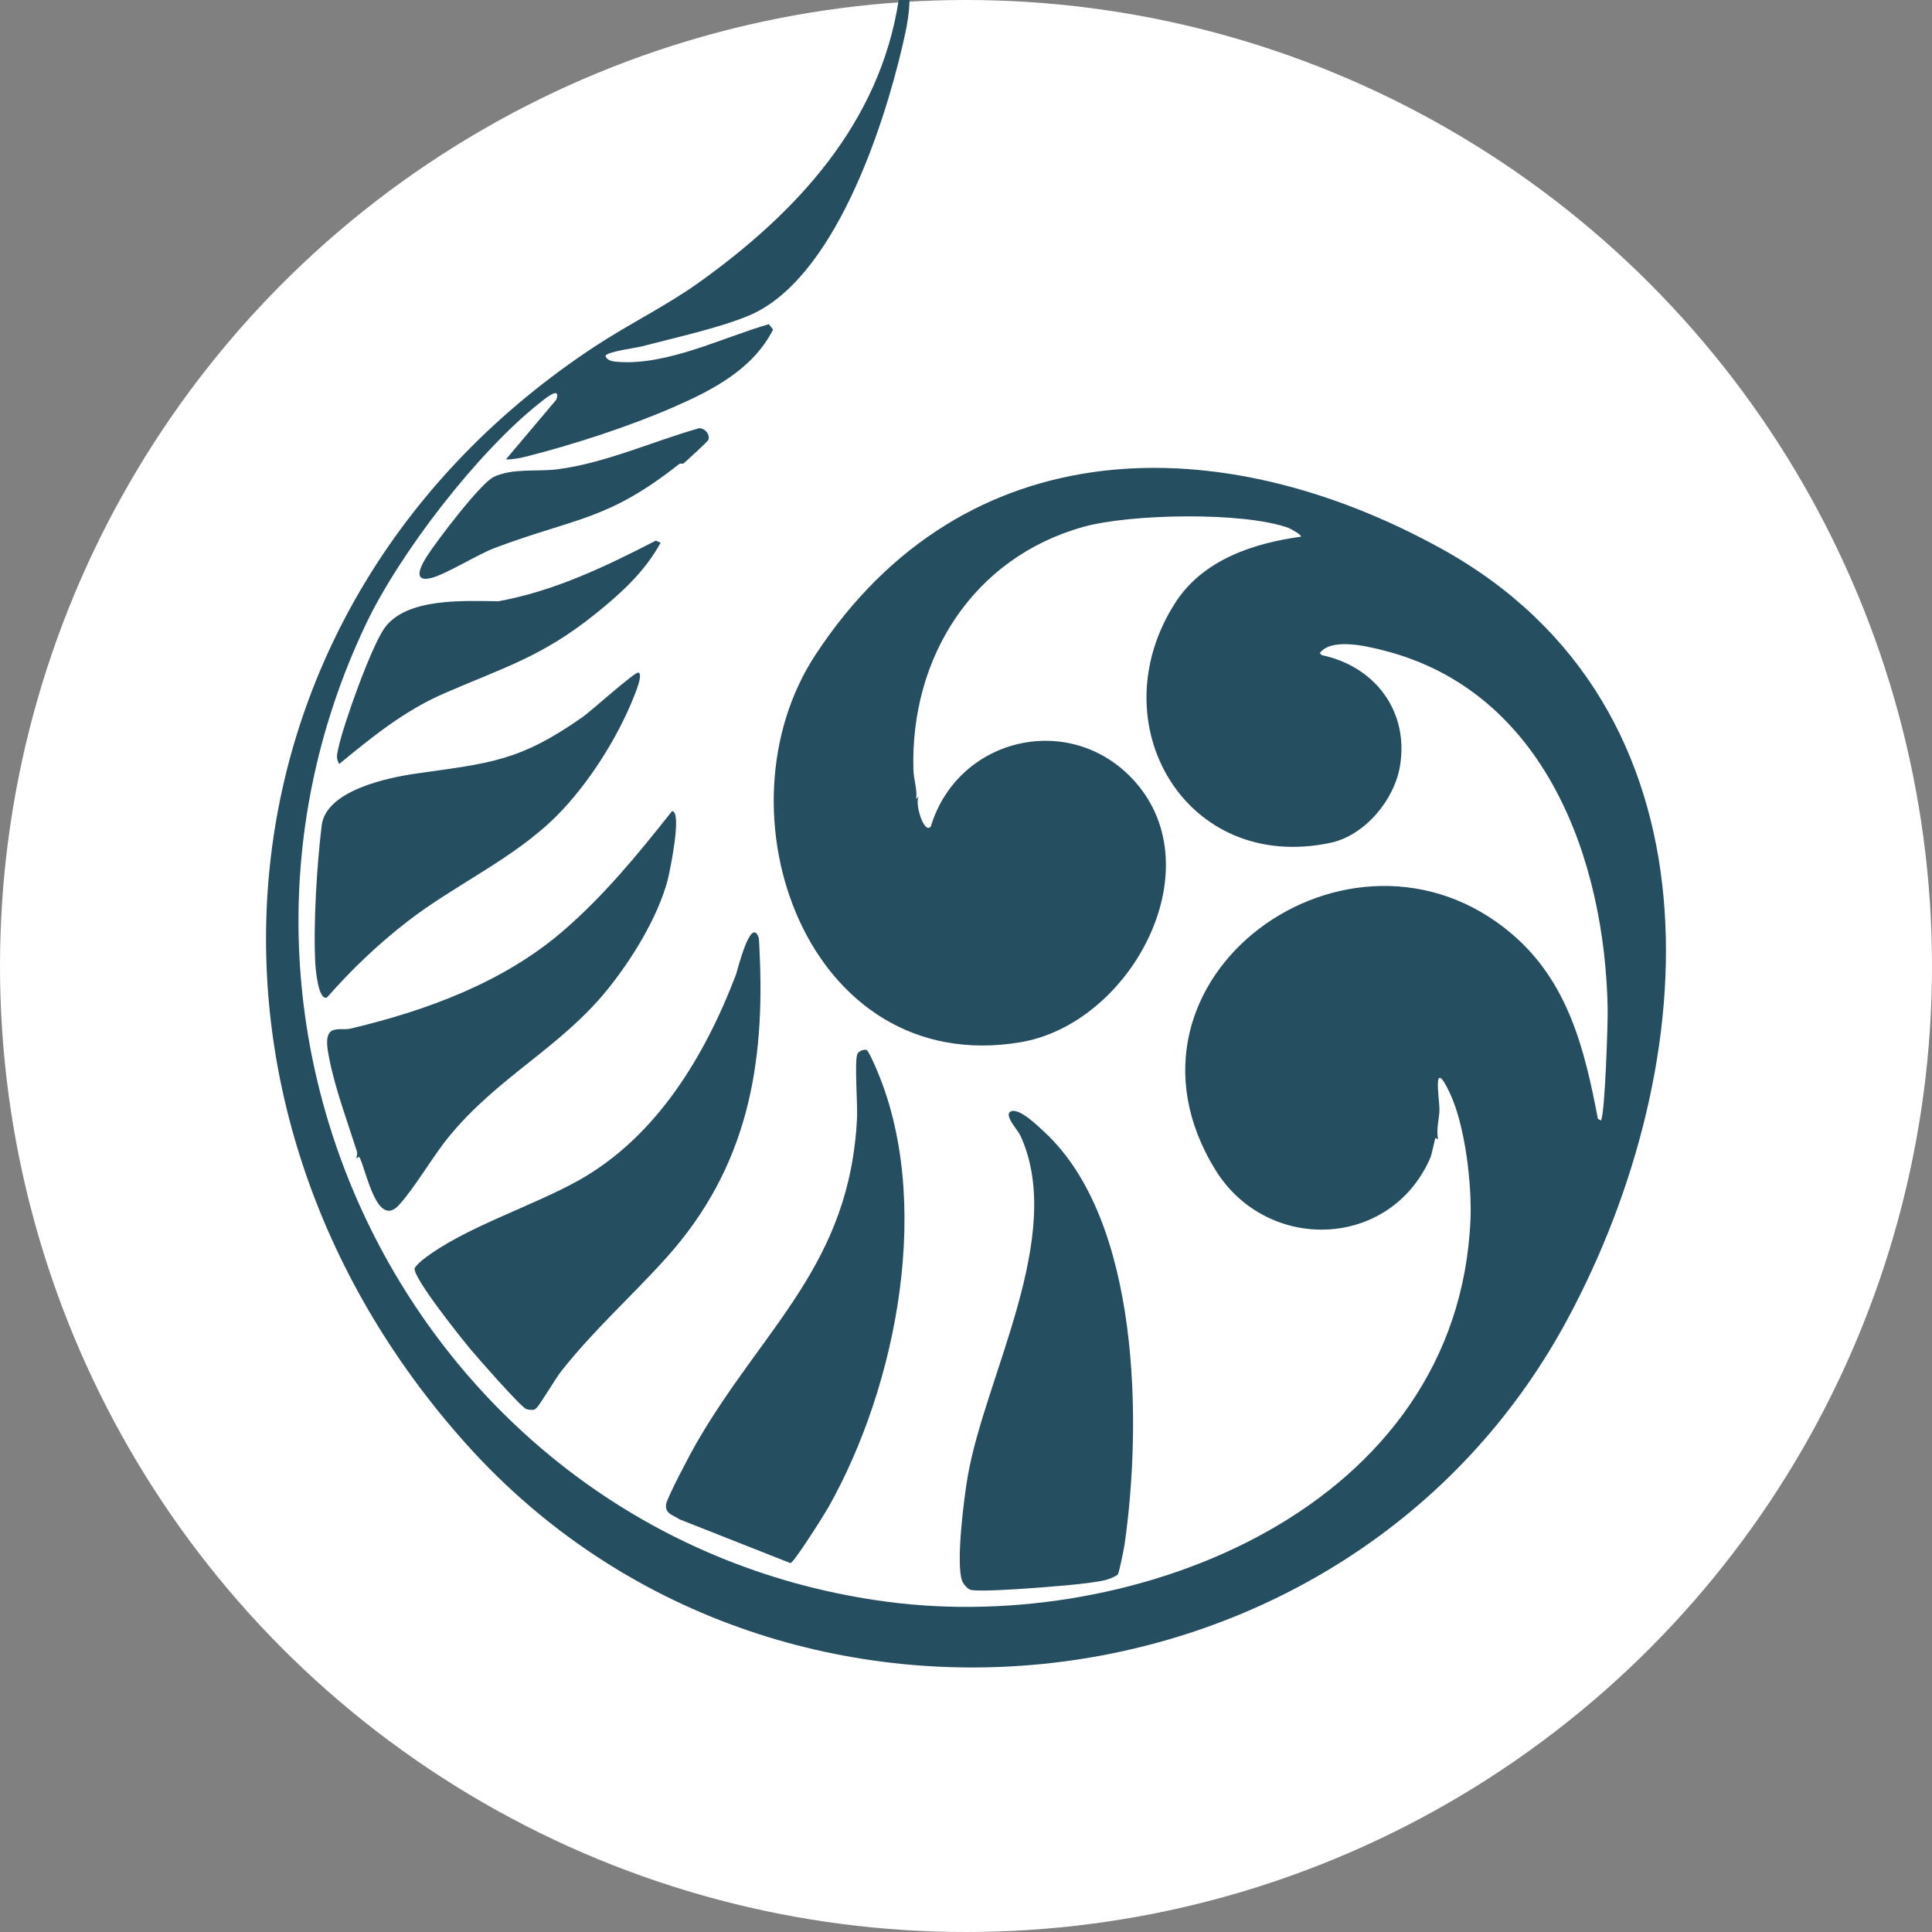
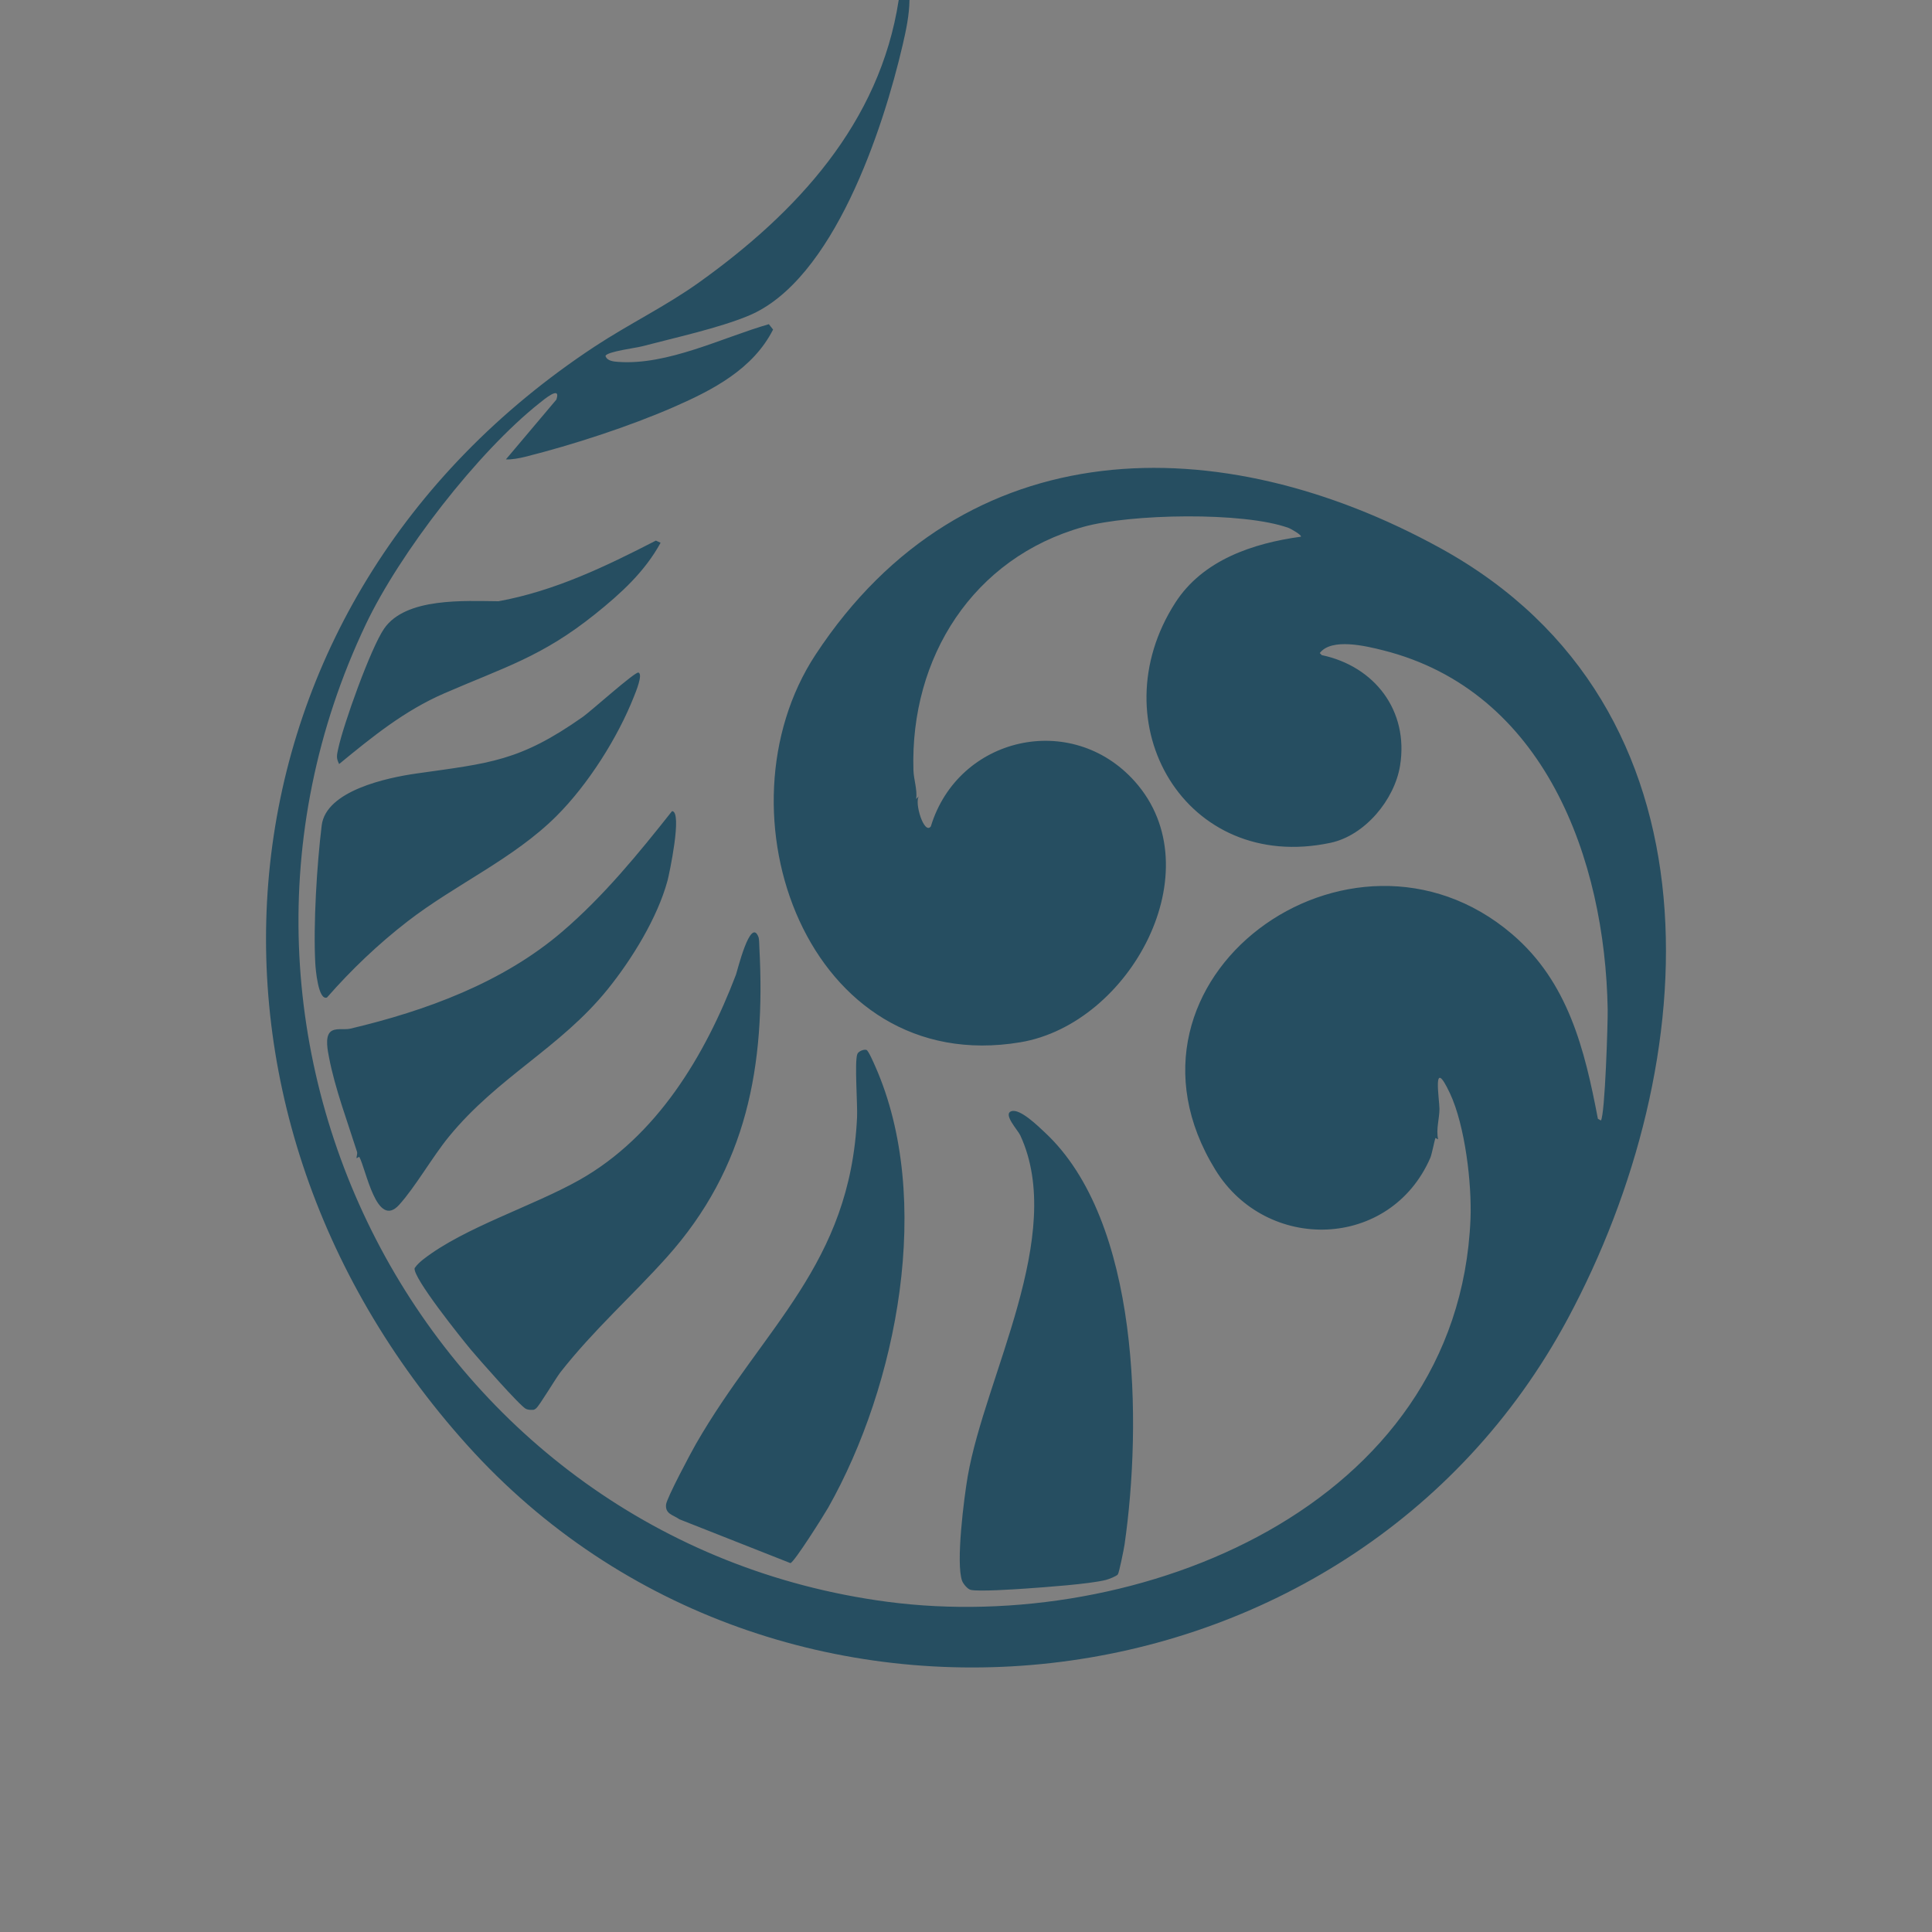
<svg xmlns="http://www.w3.org/2000/svg" id="Layer_1" viewBox="0 0 512 512">
  <rect x="0" y="0" width="512" height="512" fill="#808080" stroke="none" />
  <defs>
    <style>.cls-1{fill:#fff;}.cls-2{fill:#264e61;}</style>
  </defs>
-   <circle class="cls-1" cx="256" cy="256" r="256" />
-   <path class="cls-2" d="M241.021.006c-.048,3.986-.899,8.01-1.807,11.918-5.141,22.123-18.322,62.418-40.88,71.763-7.917,3.28-19.572,5.829-28.095,8.069-1.836.482-9.194,1.386-9.784,2.538.389,1.379,2.163,1.522,3.376,1.61,13.093.954,27.604-6.442,39.923-9.992l1.118,1.425c-5.291,10.463-15.945,15.997-26.239,20.496-11.878,5.192-26.86,10.065-39.449,13.224-1.397.35-3.673.79-5.109.681l13.374-15.845c1.3-3.907-3.308.001-4.439.897-16.45,13.031-37.099,39.78-46.088,58.715-52.807,111.236,17.169,243.024,138.271,258.992,66.322,8.745,151.296-25.106,154.498-101.345.396-9.44-1.435-24.893-5.449-33.432-4.801-10.214-2.761,1.617-2.771,4.189-.009,2.506-.948,5.419-.352,8.023-.019.035-.686-.395-.706-.361-.188.319-.959,4.336-1.355,5.245-10.615,24.389-43.4,25.259-56.983,3.184-31.105-50.553,35.874-98.986,78.658-62.435,14.865,12.699,19.22,30.532,22.724,48.92l.796.454c1.088-1.37,1.858-26.052,1.8-29.421-.681-39.82-16.718-84.418-59.528-95.183-4.494-1.13-13.679-3.357-16.767.732l.519.543c13.998,2.958,23.102,14.713,20.754,29.292-1.454,9.027-9.301,18.507-18.41,20.446-38.465,8.19-61.659-31.727-41.16-63.614,7.274-11.316,20.556-15.766,33.297-17.506.268-.441-2.704-2.116-3.216-2.303-11.955-4.365-42.082-3.761-54.463-.293-29.223,8.185-45.91,34.597-45.008,64.466.077,2.535,1.043,5.054.735,7.644l.704-.709c-1.245,1.689,1.402,10.3,3.172,7.977,7.223-23.791,37.311-30.692,54.063-11.91,20.904,23.437-1.205,64.254-30.364,69.116-56.424,9.409-81.59-61.13-54.25-102.726,39.514-60.118,107.391-60.274,165.659-28.185,76.272,42.005,70.045,136.545,33.623,204.283-57.831,107.554-209.817,124.349-291.65,33.323-81.31-90.443-69.143-223.271,33.864-291.092,9.008-5.931,18.813-10.677,27.591-16.95,25.869-18.487,47.94-42.218,52.948-74.869l2.854.006ZM268.004,294.49c-2.252.789,1.724,4.965,2.39,6.407,12.178,26.367-9.389,63.914-13.95,90.422-.968,5.626-3.193,23.027-1.466,27.654.273.731,1.417,2.162,2.274,2.36,2.124.49,11.82-.156,14.596-.352,5.001-.352,16.923-1.184,21.242-2.286.676-.172,2.804-.975,3.159-1.475.342-.483,1.606-6.771,1.764-7.861,4.62-31.984,4.203-85.837-21.214-109.344-1.603-1.483-6.485-6.335-8.796-5.525ZM201.241,251.134c-.038-.708-.038-2.275-.226-2.776-2.104-5.609-5.66,9.109-5.968,9.917-8.185,21.469-20.972,42.841-41.478,54.416-12.34,6.966-30.546,12.599-41.361,21.023-.861.67-1.7,1.438-2.323,2.342-.606,2.443,12.593,18.856,14.927,21.652,1.847,2.213,13.179,15.129,14.615,15.683.531.205,1.039.271,1.604.224.485.064.704-.128,1.054-.402.883-.692,5.196-7.975,6.458-9.582,8.859-11.285,18.83-20.031,28.177-30.463,21.255-23.72,26.186-50.724,24.521-82.034ZM229.631,278.247c-.691-.242-2.17.346-2.442,1.118-.762,2.162.098,13.323-.059,16.696-1.821,39.109-24.801,55.535-42.656,86.519-1.308,2.27-7.823,14.478-7.968,16.169-.217,2.512,1.885,2.694,3.555,3.882l29.397,11.603c.893.014,9.026-12.929,10.038-14.72,18.268-32.339,28.013-81.81,12.422-116.995-.345-.78-1.78-4.094-2.287-4.271ZM176.905,233.364c.415-1.538,4.021-18.381,1.194-18.404-8.95,11.309-18.068,22.476-29.05,31.9-15.79,13.551-36.212,21.019-56.237,25.753-1.589.376-4.085-.343-5.326.913-1.379,1.396-.637,4.903-.267,6.82,1.566,8.107,4.88,16.968,7.389,24.865.182.573-.222,1.529-.104,1.711.032.049.681-.395.7-.36,1.814,3.238,4.61,19.33,10.587,12.72,4.281-4.734,8.841-12.761,13.158-18.036,13.045-15.938,29.506-23.512,42.061-39.043,6.398-7.914,13.232-18.966,15.893-28.84ZM168.019,184.554c.384-.976,2.477-5.939,1.16-6.317-.902-.259-12.621,10.262-14.667,11.704-16.831,11.861-24.666,12.28-44.132,15.045-7.803,1.108-23.993,4.543-25.126,13.759-1.268,10.311-2.258,26.225-1.697,36.59.075,1.391.767,9.896,3.098,9.012,6.441-7.354,13.591-14.167,21.32-20.148,12.735-9.853,28.144-16.599,39.513-27.952,8.336-8.324,16.206-20.714,20.531-31.693ZM175.061,143.837l-1.244-.572c-13.281,6.842-26.903,13.384-41.713,16.07-8.9-.063-24.555-1.064-30.301,7.248-3.539,5.119-10.841,25.472-12.186,31.895-.35,1.671-.576,2.373.257,3.997,8.777-7.208,17.292-14.135,27.808-18.707,16.048-6.976,25.923-9.698,40.081-21.059,6.749-5.415,13.092-11.165,17.3-18.871ZM187.729,116.558c.488-1.474-.913-3.062-2.429-3.087-12.293,3.483-24.793,9.235-37.549,10.892-5.28.686-11.886-.358-16.88,2.014-3.551,1.687-15.096,16.955-17.626,20.874-1.266,1.96-4.405,7.212.952,5.941,3.887-.922,12.348-6.262,16.959-7.994,21.322-8.011,29.809-7.175,48.779-22.187.396-.313,1.006-.035,1.125-.132.794-.65,6.527-5.883,6.671-6.32Z" />
+   <path class="cls-2" d="M241.021.006c-.048,3.986-.899,8.01-1.807,11.918-5.141,22.123-18.322,62.418-40.88,71.763-7.917,3.28-19.572,5.829-28.095,8.069-1.836.482-9.194,1.386-9.784,2.538.389,1.379,2.163,1.522,3.376,1.61,13.093.954,27.604-6.442,39.923-9.992l1.118,1.425c-5.291,10.463-15.945,15.997-26.239,20.496-11.878,5.192-26.86,10.065-39.449,13.224-1.397.35-3.673.79-5.109.681l13.374-15.845c1.3-3.907-3.308.001-4.439.897-16.45,13.031-37.099,39.78-46.088,58.715-52.807,111.236,17.169,243.024,138.271,258.992,66.322,8.745,151.296-25.106,154.498-101.345.396-9.44-1.435-24.893-5.449-33.432-4.801-10.214-2.761,1.617-2.771,4.189-.009,2.506-.948,5.419-.352,8.023-.019.035-.686-.395-.706-.361-.188.319-.959,4.336-1.355,5.245-10.615,24.389-43.4,25.259-56.983,3.184-31.105-50.553,35.874-98.986,78.658-62.435,14.865,12.699,19.22,30.532,22.724,48.92l.796.454c1.088-1.37,1.858-26.052,1.8-29.421-.681-39.82-16.718-84.418-59.528-95.183-4.494-1.13-13.679-3.357-16.767.732l.519.543c13.998,2.958,23.102,14.713,20.754,29.292-1.454,9.027-9.301,18.507-18.41,20.446-38.465,8.19-61.659-31.727-41.16-63.614,7.274-11.316,20.556-15.766,33.297-17.506.268-.441-2.704-2.116-3.216-2.303-11.955-4.365-42.082-3.761-54.463-.293-29.223,8.185-45.91,34.597-45.008,64.466.077,2.535,1.043,5.054.735,7.644l.704-.709c-1.245,1.689,1.402,10.3,3.172,7.977,7.223-23.791,37.311-30.692,54.063-11.91,20.904,23.437-1.205,64.254-30.364,69.116-56.424,9.409-81.59-61.13-54.25-102.726,39.514-60.118,107.391-60.274,165.659-28.185,76.272,42.005,70.045,136.545,33.623,204.283-57.831,107.554-209.817,124.349-291.65,33.323-81.31-90.443-69.143-223.271,33.864-291.092,9.008-5.931,18.813-10.677,27.591-16.95,25.869-18.487,47.94-42.218,52.948-74.869l2.854.006ZM268.004,294.49c-2.252.789,1.724,4.965,2.39,6.407,12.178,26.367-9.389,63.914-13.95,90.422-.968,5.626-3.193,23.027-1.466,27.654.273.731,1.417,2.162,2.274,2.36,2.124.49,11.82-.156,14.596-.352,5.001-.352,16.923-1.184,21.242-2.286.676-.172,2.804-.975,3.159-1.475.342-.483,1.606-6.771,1.764-7.861,4.62-31.984,4.203-85.837-21.214-109.344-1.603-1.483-6.485-6.335-8.796-5.525ZM201.241,251.134c-.038-.708-.038-2.275-.226-2.776-2.104-5.609-5.66,9.109-5.968,9.917-8.185,21.469-20.972,42.841-41.478,54.416-12.34,6.966-30.546,12.599-41.361,21.023-.861.67-1.7,1.438-2.323,2.342-.606,2.443,12.593,18.856,14.927,21.652,1.847,2.213,13.179,15.129,14.615,15.683.531.205,1.039.271,1.604.224.485.064.704-.128,1.054-.402.883-.692,5.196-7.975,6.458-9.582,8.859-11.285,18.83-20.031,28.177-30.463,21.255-23.72,26.186-50.724,24.521-82.034ZM229.631,278.247c-.691-.242-2.17.346-2.442,1.118-.762,2.162.098,13.323-.059,16.696-1.821,39.109-24.801,55.535-42.656,86.519-1.308,2.27-7.823,14.478-7.968,16.169-.217,2.512,1.885,2.694,3.555,3.882l29.397,11.603c.893.014,9.026-12.929,10.038-14.72,18.268-32.339,28.013-81.81,12.422-116.995-.345-.78-1.78-4.094-2.287-4.271ZM176.905,233.364c.415-1.538,4.021-18.381,1.194-18.404-8.95,11.309-18.068,22.476-29.05,31.9-15.79,13.551-36.212,21.019-56.237,25.753-1.589.376-4.085-.343-5.326.913-1.379,1.396-.637,4.903-.267,6.82,1.566,8.107,4.88,16.968,7.389,24.865.182.573-.222,1.529-.104,1.711.032.049.681-.395.7-.36,1.814,3.238,4.61,19.33,10.587,12.72,4.281-4.734,8.841-12.761,13.158-18.036,13.045-15.938,29.506-23.512,42.061-39.043,6.398-7.914,13.232-18.966,15.893-28.84ZM168.019,184.554c.384-.976,2.477-5.939,1.16-6.317-.902-.259-12.621,10.262-14.667,11.704-16.831,11.861-24.666,12.28-44.132,15.045-7.803,1.108-23.993,4.543-25.126,13.759-1.268,10.311-2.258,26.225-1.697,36.59.075,1.391.767,9.896,3.098,9.012,6.441-7.354,13.591-14.167,21.32-20.148,12.735-9.853,28.144-16.599,39.513-27.952,8.336-8.324,16.206-20.714,20.531-31.693ZM175.061,143.837l-1.244-.572c-13.281,6.842-26.903,13.384-41.713,16.07-8.9-.063-24.555-1.064-30.301,7.248-3.539,5.119-10.841,25.472-12.186,31.895-.35,1.671-.576,2.373.257,3.997,8.777-7.208,17.292-14.135,27.808-18.707,16.048-6.976,25.923-9.698,40.081-21.059,6.749-5.415,13.092-11.165,17.3-18.871ZM187.729,116.558Z" />
</svg>